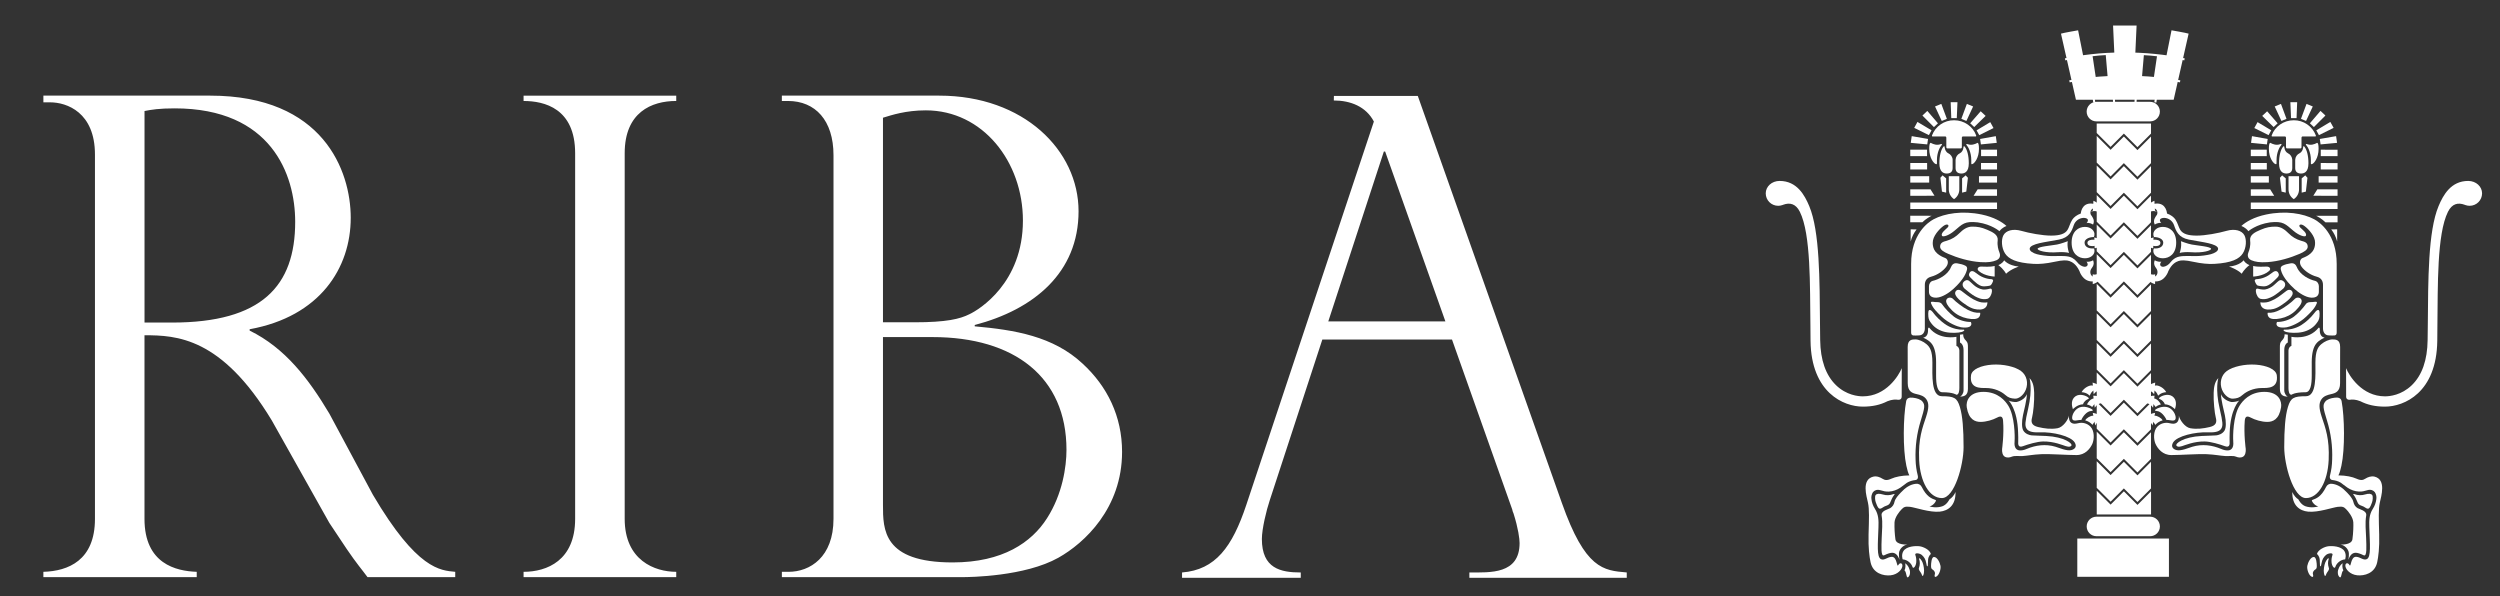
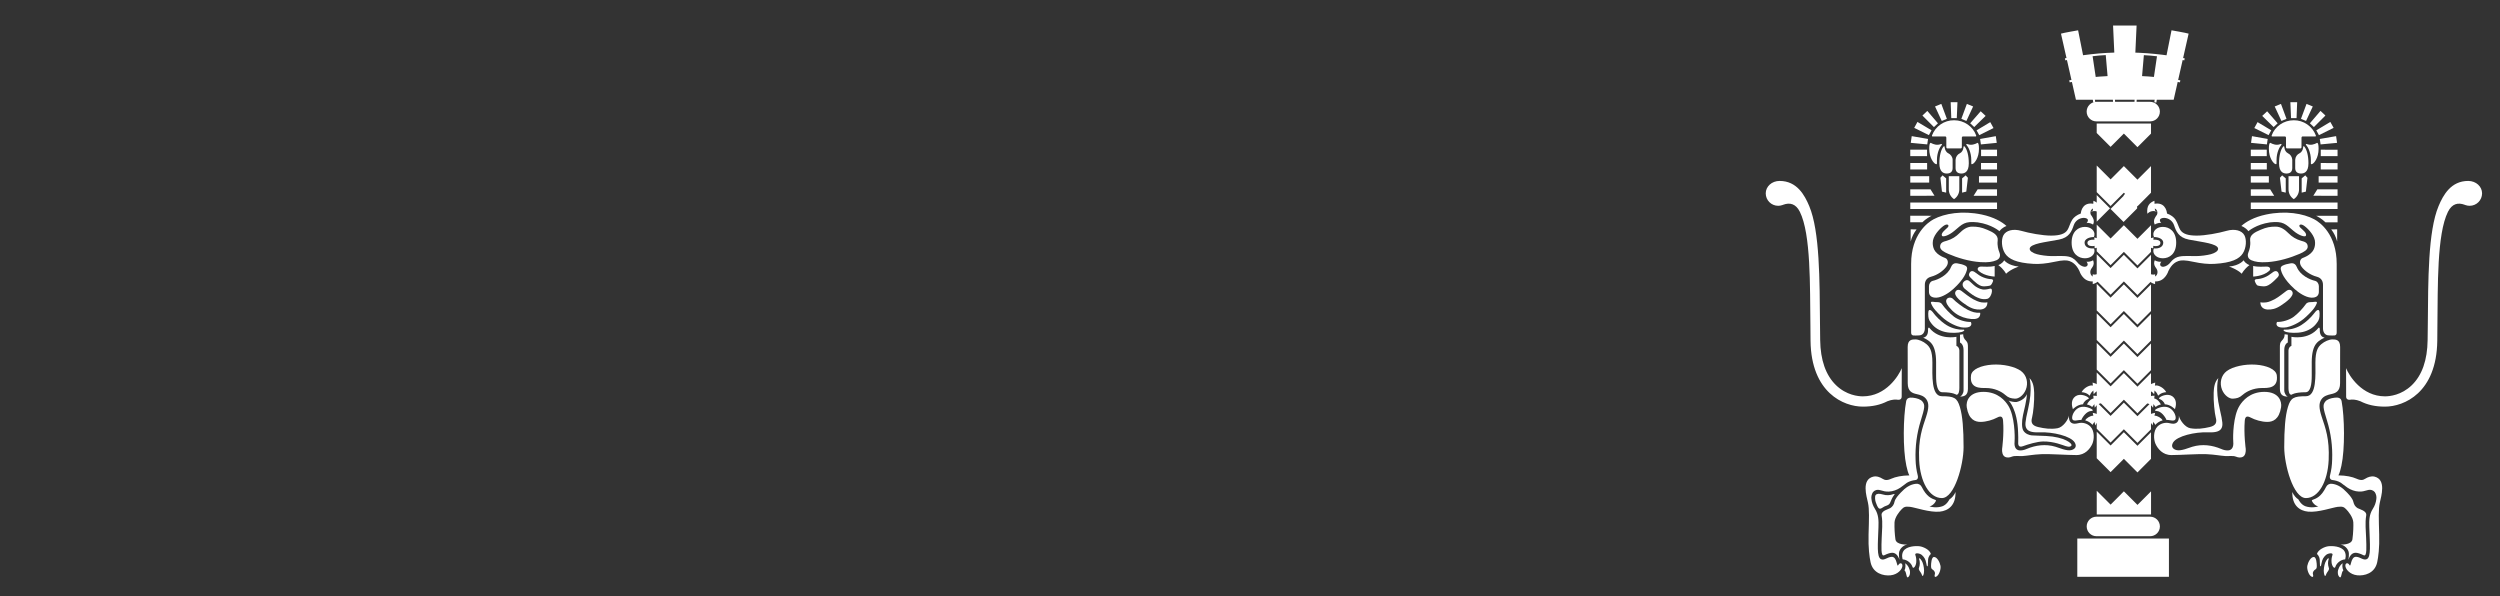
<svg xmlns="http://www.w3.org/2000/svg" id="a" viewBox="0 0 133.906 31.945">
  <rect x="0" y="0" width="133.906" height="31.945" fill="#333333" stroke="none" />
  <path d="M113.81,5.342h2.617l.801-3.54c-.126-.042-.916-.179-.916-.179l-.274,1.377c-.14-.016-.344-.03-.496-.042l-.178,1.202-.633-.042.105-1.228c-.276-.01-.27-.035-.463-.037l.068-1.484h-1.26l.068,1.484c-.193.001-.187.028-.465.037l.106,1.228-.633.042-.18-1.202c-.152.012-.356.026-.495.042l-.274-1.377s-.791.137-.917.179l.801,3.54h2.618ZM115.166,27.675h-2.876c-.289.001-.523.235-.522.524.001.288.234.522.522.522h2.876c.289,0,.523-.234.523-.523s-.234-.523-.523-.523ZM111.265,28.846h4.908v2.048h-4.908v-2.048Z" style="fill:#fff; fill-rule:evenodd;" />
  <path d="M115.643,29.334h-3.887v1.082h3.944v-1.082h-.057ZM115.588,29.445v.861h-3.721v-.861h3.721Z" style="fill:#fff; fill-rule:evenodd;" />
  <path d="M113.759,18.398l-.711.713-.743-.743v1.426l.743.743.711-.712.728.728.726-.728v-1.427l-.726.728-.728-.728Z" style="fill:#fff; fill-rule:evenodd;" />
  <path d="M113.759,19.982l-.711.712-.743-.742v1.426l.743.743.711-.713.728.728.726-.727v-1.427l-.726.728-.728-.728h0ZM113.759,16.815l-.711.712-.743-.743v1.427l.743.743.711-.713.728.728.726-.727v-1.427l-.726.728-.728-.728Z" style="fill:#fff; fill-rule:evenodd;" />
  <path d="M113.759,21.565l-.711.713-.743-.743v1.426l.743.743.711-.712.728.728.726-.727v-1.427l-.726.727-.728-.728Z" style="fill:#fff; fill-rule:evenodd;" />
  <path d="M113.759,23.149l-.711.713-.743-.743v1.426l.743.743.711-.712.728.728.726-.727v-1.427l-.726.728-.728-.728h0ZM113.759,15.231l-.711.713-.743-.743v1.427l.743.743c.07-.071.711-.713.711-.713l.728.728.726-.727v-1.426l-.726.726-.728-.727Z" style="fill:#fff; fill-rule:evenodd;" />
-   <path d="M113.759,24.733l-.711.713-.743-.743v1.426l.743.743.711-.712.728.728.726-.727v-1.427l-.726.727-.728-.728ZM113.759,7.312l-.711.712-.743-.743v1.426l.743.743.711-.712.728.728.726-.727v-1.426l-.726.727-.728-.728Z" style="fill:#fff; fill-rule:evenodd;" />
  <path d="M113.048,7.867l.711-.712.728.728.726-.727v-.538h-2.909v.505l.743.743h0ZM113.759,13.647l-.711.712-.743-.743v1.427c.164.163.684.682.743.743l.711-.712.728.728.726-.727v-1.426l-.726.727-.728-.728h0ZM114.488,27.044l-.728-.728-.711.713-.743-.743v1.269h2.909v-1.238l-.726.726Z" style="fill:#fff; fill-rule:evenodd;" />
  <path d="M113.759,12.063l-.711.712-.743-.743v1.427c.164.164.684.682.743.743l.711-.712.728.728.726-.727v-1.426l-.726.727-.728-.728h0ZM113.759,8.896l-.711.712-.743-.743v1.426l.743.743.711-.712.728.728.726-.727v-1.426l-.726.727-.728-.728Z" style="fill:#fff; fill-rule:evenodd;" />
-   <path d="M113.759,10.479l-.711.712-.743-.743v1.426c.164.163.684.682.743.743l.711-.712s.658.659.728.728l.726-.727v-1.427l-.726.728-.728-.728Z" style="fill:#fff; fill-rule:evenodd;" />
+   <path d="M113.759,10.479l-.711.712-.743-.743v1.426l.711-.712s.658.659.728.728l.726-.727v-1.427l-.726.728-.728-.728Z" style="fill:#fff; fill-rule:evenodd;" />
  <path d="M116.998,3.233l.02-.109c-1.057-.208-2.131-.314-3.208-.317-1.366,0-2.35.152-3.208.317l.02.109c.128-.025.259-.048.392-.072l.212,1.076c-.157.022-.292.046-.393.065l.022.109c.23-.045.62-.103,1.093-.152l.17,1.235.109-.016-.169-1.231c.324-.032.682-.059,1.052-.074l.071,1.337.11-.007-.07-1.336c.392-.015.784-.015,1.176,0l-.071,1.336.111.007.07-1.337c.372.016.728.042,1.052.074l-.169,1.231.11.016.169-1.235c.475.048.864.106,1.093.152l.022-.109c-.131-.025-.262-.047-.393-.066l.212-1.074c.132.022.262.046.395.071h0ZM111.125,3.142c.869-.149,1.749-.224,2.63-.224v1.13c-.902.004-1.811.089-2.418.173l-.212-1.079h0ZM116.283,4.221c-.802-.109-1.609-.167-2.418-.173v-1.13c.881.005,1.761.08,2.63.226l-.212,1.077Z" style="fill:#fff; fill-rule:evenodd;" />
  <path d="M115.166,5.454h-2.876c-.289,0-.524.234-.524.524s.234.524.524.524h2.876c.289,0,.522-.234.522-.522v-.001c.001-.289-.232-.523-.521-.524h-.002Z" style="fill:#fff; fill-rule:evenodd;" />
  <path d="M112.129,10.754c.26.107.425.261.379.696,0,0-.164-.204-.454-.129-.149.039.044-.041.044-.041l.031-.526h-0ZM112.177,12.717c.54.135.621.299.621.299,0,0-.106.161-.605.288l-.016-.587ZM112.089,14.694c.128.04.268.003.36-.095,0,0,.216.465-.357.619l-.003-.524ZM112.084,20.491c.224.058.473.187.504.404,0,0-.286-.022-.446.226l-.058-.63h0ZM112.12,21.194c.315-.018.47.177.51.391,0,0-.254-.016-.43.253l-.08-.644h0ZM112.094,22.114c.265.042.488.164.525.372,0,0-.254.008-.392.304l-.134-.676h-0Z" style="fill:#fff; fill-rule:evenodd;" />
  <path d="M106.108,8.746v.33l.858.001v-.345l-.858-.001v.016h0ZM106.948,9.437l-.949.001v.344h.967v-.345h-.018ZM106.948,10.849h-4.629v.345l4.647.001v-.346h-.018ZM105.923,10.149l-.213.338h1.255v-.345l-1.038-.001-.004.007h0ZM103.204,8.731l-.885.001v.345l.902-.001v-.346l-.016.001ZM102.319,9.453v.329h1.013v-.344l-1.013-.001v.016h0ZM102.317,11.573v.333l.65-.001.004-.004c.183-.184.43-.312.431-.314l.067-.03-1.153-.001v.016h0ZM102.34,12.934v-.649l.318.001c-.149.192-.257.413-.318.648ZM103.393,10.14l-1.074.001v.346l1.299-.002-.216-.345h-.009ZM105.094,10.317v-.763l.193-.161.119.129-.087.742-.225.054h0ZM104.664,10.667c-.179-.117-.286-.319-.282-.533v-.696h.563v.696c.005.214-.102.416-.282.533ZM104.241,10.317v-.763l-.193-.161-.117.129.085.742.225.054h0ZM112.161,14.831c-.199-.033-.244-.269-.155-.422,0,0,.061-.087.081-.122.067-.104.076-.236.022-.348,0,0-.137.103-.355.079,0,0,.039.024.062.107.03.104-.068.185-.195.16-.113-.023-.242-.084-.381-.264-.068-.083-.15-.153-.244-.206-.256-.138-.595-.098-1.103-.098-.245,0-.605-.05-.792-.102-.201-.056-.401-.165-.385-.302.016-.137.256-.222.511-.285.242-.059.728-.131,1.057-.195.549-.108.682-.447.789-.764.075-.23.285-.39.527-.399.113-.004.254.042.232.148-.02.106-.078.132-.078.132.174-.048.355.079.355.079.063-.121.054-.267-.022-.381-.026-.05-.058-.097-.093-.14-.07-.132,0-.347.184-.355.157-.007.218.085.218.085,0-.148-.134-.316-.352-.334-.562-.046-.592.533-.592.533-.21.074-.372.198-.459.334-.123.197-.166.412-.254.547-.135.21-.411.302-.877.302-.465,0-1.16-.129-1.602-.256-.444-.126-.815-.015-.951.236-.126.232-.106.676.084.972s.592.508,1.523.562c.317.019.694-.017,1.109-.107.486-.106.676-.093.821-.043.138.048.357.161.534.534,0,0,.161.551.669.557.169.001.318-.079.344-.288,0,0-.08.071-.233.045v0Z" style="fill:#fff; fill-rule:evenodd;" />
  <path d="M111.654,12.994c0-.181.23-.297.496-.298.031-.059.042-.127.032-.193-.022-.158-.192-.35-.508-.35-.349,0-.713.239-.713.842s.364.839.713.839c.317,0,.492-.191.508-.349.009-.091-.004-.14-.036-.18-.279.025-.492-.089-.492-.311ZM103.917,13.214c0-.238.195-.271.358-.319.289-.084.498-.228.678-.407.174-.175.395-.349.681-.349s.483.031.801.166c.306.13.603.273.566.578-.033.277.039.508.087.618.048.111.093.334-.155.439-.203.085-.434.126-.855.1-.6-.038-1.243-.233-1.727-.444-.221-.096-.434-.209-.434-.384ZM105.27,14.231c.085.044.114.121.082.232s-.126.47-.733,1.02c-.219.198-.586.443-.887.46-.314.017-.412-.143-.412-.317v-.299c0-.111.078-.257.204-.285.283-.063.8-.302.973-.731.054-.132.148-.238.338-.206s.308.063.434.126h-0Z" style="fill:#fff; fill-rule:evenodd;" />
  <path d="M105.936,11.911c-.713-.08-.826.092-1.252.45-.334.282-.629.34-.667.27-.078-.143.19-.333.3-.444.111-.11.016-.219-.158-.124s-.554.469-.621.8c0,.002,0,.004-.001.006l-.003.012c-.017.107-.054.453.23.696.138.119.253.174.428.244.14.054.206.269.048.476s-.453.43-.81.525c-.215.057-.331.209-.331.436v2.331c0,.169-.08.377-.324.377-.242,0-.41.056-.41-.155v-3.675c0-1.585.894-2.225,1.199-2.389.592-.317,1.546-.476,2.584-.256.649.137,1.095.399,1.325.615,0,0-.218.063-.379.278.001-.001-.408-.363-1.157-.472h-0ZM106.839,14.813s-.525-.009-.856-.301c-.109-.097-.046-.233.128-.233s.453.033.728-.033v.566Z" style="fill:#fff; fill-rule:evenodd;" />
  <path d="M106.755,15.047c-.03.093-.096.225-.154.247,0,0-.126.036-.303.042-.116.004-.215-.007-.393-.137-.13-.101-.252-.213-.364-.333-.07-.074-.111-.143-.048-.253.061-.109.167-.129.309-.018.143.111.285.21.451.271.154.056.276.083.419.088.043.001.097.045.082.093h0Z" style="fill:#fff; fill-rule:evenodd;" />
  <path d="M106.438,16.008c-.285.063-.52-.068-.661-.14-.137-.071-.48-.34-.556-.415-.114-.117-.126-.253-.048-.349.08-.095.192-.131.286-.067s.244.231.364.311c.14.093.328.178.492.16,0,0,.154-.01.248-.042.096-.031.143.019.128.162-.016.143-.111.349-.254.381Z" style="fill:#fff; fill-rule:evenodd;" />
  <path d="M106.134,16.195c-.152-.019-.343-.113-.451-.171-.189-.1-.498-.346-.624-.442-.128-.094-.253-.068-.312.03-.142.238.35.586.62.761.268.174.492.221.713.205s.375-.145.37-.387c0,.001-.112.03-.315.004h-0Z" style="fill:#fff; fill-rule:evenodd;" />
  <path d="M104.271,16.023c.065-.094.241-.125.353.002.11.127.53.45.772.569s.402.17.666.159c0,0,.032.126-.064.237-.094.111-.332.127-.633.063-.298-.059-.574-.201-.794-.412-.206-.206-.412-.46-.3-.618h0Z" style="fill:#fff; fill-rule:evenodd;" />
  <path d="M103.431,16.245c-.023-.064,0-.095.11-.08.111.016.129.013.192.016.094.004.206,0,.285.11.167.239.412.493.635.666.222.175.635.302.903.285,0,0,.08.096,0,.206-.078.111-.349.111-.522.08-.174-.032-.659-.203-1.038-.57-.243-.233-.465-.447-.564-.713h0Z" style="fill:#fff; fill-rule:evenodd;" />
  <path d="M103.33,16.612c.074-.031.14.035.238.164.081.109.34.418.702.642.315.195.708.256.851.239.143-.016.116.077-.058.126-.174.047-.553.071-.873,0-.317-.072-.56-.231-.72-.433-.117-.15-.164-.223-.183-.392.001,0-.031-.315.042-.346h-0ZM107.448,14.662s-.111-.238-.414-.464c0,0,.193-.053.317-.256,0,0,.196.281.78.336,0,0-.413.129-.682.384h0ZM102.18,18.581c0-.401.245-.401.415-.401.169,0,.422.106.591.253.17.148.318.338.318.993,0,.656-.074,1.797.507,1.797.656,0,.816.085.964.572s.199,1.205.199,2.156c0,.951-.486,2.727-1.162,2.727s-1.164-.875-1.218-2.036c-.052-1.152.178-1.727.373-2.319.154-.47.158-.733.01-.94-.123-.171-.308-.227-.518-.274-.225-.049-.476-.132-.476-.583-.001-.381-.003-1.945-.003-1.945ZM101.859,21.233l.004-1.513c-.166.405-.844,1.509-2.086,1.509-.245,0-.88-.059-1.437-.599-.547-.531-.833-1.345-.847-2.416l-.009-.812c-.02-2.4-.01-5.012-.577-6.364-.248-.592-.662-1.347-1.588-1.347-.422.002-.742.302-.742.666-0.0.367.297.665.665.666.077 0.0.153-.013.225-.039l.009-.003.035-.013c.352-.132.675-.062.893.375.597,1.199.539,3.985.566,6.066l.007.848c.035,2.781,1.78,3.523,2.801,3.523.515,0,.935-.092,1.321-.29.247-.098.439-.1.566-.077.087.009.195-.025.195-.178h0ZM104.979,21.242c.23,0,.428-.06.428-.419v-2.199c0-.169,0-.275-.106-.38-.106-.107-.148-.191-.148-.34l-.17.022v.422s.19.064.19.402v2.156c.001.153-.098.311-.194.335h0ZM105.573,20.104c.042-.328.55-.531,1.121-.572.603-.042,1.237.106,1.553.338.318.233.401.654.259,1.005-.125.311-.395.493-.585.478-.207-.016-.334-.037-.522-.206-.192-.169-.556-.364-1.031-.364-.3-.001-.887.033-.795-.679Z" style="fill:#fff; fill-rule:evenodd;" />
  <path d="M107.905,23.641c.023-.271.007-1.361-.334-1.907-.16-.256-.549-.745-1.331-.745s-.946.514-.896.827c.105.656.443.782.739.782.297,0,.656-.106.888-.232s.302-.02.318.169c.059.72-.052,1.507-.052,1.507-.013.161.022.341.135.413.114.074.256.059.39.004.151-.062.389-.022.563-.032.303-.019.53-.077,1.009-.101.444-.021,1.378.048,1.886.048.468,0,.728-.339.847-.592.109-.241.131-.702-.102-.936-.171-.171-.421-.238-.655-.177-.148.034-.265.045-.364-.023-.137-.096-.135-.308-.126-.387-.039.224-.323.627-.612.678-.367.063-.693.016-1.038-.063-.363-.085-.392-.276-.328-.508.062-.232.131-.887.113-1.327-.01-.253-.038-.575-.25-.787,0,0,.18.56-.074,1.649-.169.724-.175.887-.091,1.044.11.206.434.222.716.211.693-.028,1.665.197,1.873.547.123.208.022.346-.17.402-.247.073-.682-.126-.856-.175-.539-.161-1.071-.085-1.544.114-.134.063-.294.095-.405.078-.106-.014-.29-.096-.247-.48Z" style="fill:#fff; fill-rule:evenodd;" />
  <path d="M111.48,22.498c-.122-.045-.544.182-.486-.184.035-.22.232-.472.476-.516s.501.063.589.13c.061.047.055.08-.064.087-.224.015-.436.291-.516.482ZM111.853,21.294c-.085-.085-.447-.241-.691-.064-.244.178-.201.488-.134.689,0,0,.227-.255.549-.265,0,0-.006-.065.111-.179.124-.123.253-.092.165-.181h-0ZM112.46,21.488c0-.077-.178-.217-.405-.12-.094.04-.207.161-.273.296,0,0,.163.028.283.136-.001,0,.138-.246.395-.311ZM111.495,21.004c.132-.238.399-.359.531-.359s.264.058.378.155c0,0-.135.004-.321.155-.094.077-.154.243-.154.243,0,0-.132-.174-.434-.193h0ZM111.69,22.517c.056-.13.291-.25.405-.25.135-.008.267.042.363.138,0,0-.256.11-.378.352-.103-.117-.239-.201-.39-.24h-0ZM102.722,25.478c-.073-.281-.113-.569-.119-.859-.026-.705.067-1.409.276-2.083.216-.697.241-.841.093-1.026-.096-.118-.285-.183-.518-.209-.186-.021-.323.021-.355.19-.158.846-.184,2.56.01,3.455.049.226.096.395.161.518-.402.004-.743.076-.97.178-.235.108-.349.075-.472-.001-.123-.078-.311-.156-.496-.109-.635.159-.356,1.038-.279,1.395.078.356.056.862.032,1.702-.02.728.048,1.2.106,1.481.126.607.697.746,1.071.706.398-.043.62-.326.635-.496.015-.171-.138-.201-.216-.058-.099.176-.051-.454-.364-.436-.232.014-.392.213-.571.123-.231-.115-.163-.783-.131-1.712.012-.347.01-.674-.19-.983-.102-.158-.166-.337-.187-.523-.018-.128.011-.258.081-.367.08-.103.218-.156.384-.11.201.053.27.083.47.077.215-.008.431-.089.608-.206.157-.103.309-.237.358-.266.139-.081.294-.13.454-.146.128-.011.16-.144.128-.233l0.0 0Z" style="fill:#fff; fill-rule:evenodd;" />
  <path d="M100.924,29.742c.166-.085.338-.138.434-.135.204.007.308.173.387.38,0,0-.071-.277-.009-.468.035-.102.181-.316.428-.352,0,0-.594.038-.641-.28-.041-.302-.057-.607-.048-.911.017-.277.27-.587.382-.699s.178-.162.449-.13c.271.031,1.052.311,1.591.258.459-.046.861-.335.845-1.052-.068.175-.227.344-.323.392,0,0-.135.291-.39.375-.285.095-.595.042-.682,0,.199-.016.399-.313.335-.336-.232-.084-.489-.179-.749-.703-.055-.117-.179-.185-.308-.169-.312.032-.566.204-.818.475-.142.154-.291.311-.334.494-.025.138-.106.259-.224.334-.106.065-.507.14-.465.393.07.418.015.8.004,1.226-.012.424-.057,1.005.133.907h-0Z" style="fill:#fff; fill-rule:evenodd;" />
  <path d="M101.948,29.523c.163-.271.669-.293.88-.262.177.025.531.175.594.412,0,0-.129.091-.149.301-.017.173,0,.346-.032.354-.036.01-.035.001-.064-.158-.038-.214-.113-.33-.236-.441-.116-.105-.399-.135-.352-.008.048.127.061.272.049.404-.019.207-.163.381-.206.23-.045-.156-.251-.378-.52-.394-.001,0-.086-.235.036-.439ZM103.589,29.832c-.135,0-.158.349-.158.491,0,.143.048.159.094.191.048.031.143.126.111.237s-.016.206.11.111c.128-.095.222-.381.192-.554-.031-.173-.175-.476-.349-.476h0Z" style="fill:#fff; fill-rule:evenodd;" />
  <path d="M102.789,29.928c.015-.097.148.098.19.206.059.153.1.409.068.568-.032.158-.068.209-.116.066s-.201-.242-.142-.364c.055-.154.055-.322-.001-.476h0ZM102.046,30.168c.167.115.264.346.259.489-.003.11-.02.17-.078.238-.046.054-.085.049-.111-.08-.015-.078-.046-.222-.11-.269-.001-.001.088-.109.041-.378h-0ZM104.821,5.475h-.338l.032.854h.295l.036-.854h-.025ZM105.342,5.587l-.288.779.271.113.36-.776-.334-.138-.009.022ZM106.074,5.978l-.546.626.215.201.612-.598-.265-.248-.016.019h0ZM106.583,6.554l-.713.427.143.258.765-.38-.174-.317-.021.013h-0ZM106.877,7.297l-.818.146.042.292.85-.084-.051-.359-.025.004h0ZM106.111,8.033v.329l.855.001v-.345l-.855-.001v.016h0ZM103.957,5.574l-.312.129.36.776.274-.113-.298-.801-.023.009h0ZM103.214,5.958l-.245.231.617.618.215-.202-.568-.663-.019.016ZM102.692,6.551l-.163.297.787.39.142-.258-.754-.45-.013.021ZM102.393,7.317l-.048.334.883.084.042-.292-.874-.151-.002.025h0ZM103.202,8.017l-.884.001v.345l.9-.001v-.346h-.016ZM105.24,7.862c-.041-.051-.065-.046-.073.036-.01.124-.077.256-.186.308-.138.064-.229.2-.236.352v.447c0,.217.145.29.309.29.166,0,.399-.073.399-.547,0-.415-.088-.731-.213-.885ZM105.893,7.664c-.108.059-.305.133-.496.059-.068-.027-.113.002-.052.064.062.062.242.352.242.788,0,.095-.004.152,0,.181.004.064.048.039.085.021.084-.041.326-.31.326-.806-.001-.413-.105-.307-.105-.307h0ZM104.09,7.862c.041-.051.065-.046.073.036.01.124.077.256.186.308.138.065.238.207.238.352v.447c0,.217-.145.29-.311.29s-.398-.073-.398-.547c0-.415.088-.731.212-.885h-0Z" style="fill:#fff; fill-rule:evenodd;" />
  <path d="M104.664,7.95h-.358c-.03,0-.056-.031-.056-.056v-.527c0-.026-.026-.058-.056-.058h-.687c-.026,0-.032-.036-.025-.056.185-.492.658-.816,1.183-.812.54,0,1.01.333,1.183.812.007.02.001.056-.023.056h-.688c-.03,0-.056.032-.056.058v.527c0,.026-.026.056-.056.056h-.36 0Z" style="fill:#fff; fill-rule:evenodd;" />
  <path d="M103.441,7.664c.109.059.306.133.496.059.07-.027.114.002.052.064s-.242.352-.242.788c0,.095.004.152.001.181-.006.064-.049.039-.087.021-.084-.041-.326-.31-.326-.806,0-.413.105-.307.105-.307h0ZM112.625,13.009c-.218.124-.44.164-.492.17-.051.007-.326.025-.326-.17,0-.155.21-.171.326-.171.052-.001.268.044.492.171ZM103.702,19.417v.711c0,.443.059.881.331.881.598,0,.757.136.757.136.135,0,.158-.226.158-.361v-2.009c0-.113-.068-.203-.113-.226l-.045-.023v-.485s-.907.198-1.45-.481c-.028-.035-.07,0-.07.071s.028.407-.26.456c0,0,.294.111.456.323.13.166.237.459.237,1.008h-0Z" style="fill:#fff; fill-rule:evenodd;" />
  <path d="M104.28,18.698c0,.012.009.022.022.022h.285c.01,0,.02-.01.02-.022v-.296c0-.013-.01-.022-.02-.022h-.285c-.011-0-.021.009-.022.02-0.0.001-0.0.001,0,.002v.296ZM104.28,19.38c0,.012.009.021.022.021h.285c.01,0,.02-.01.02-.021v-.296c0-.011-.009-.02-.02-.021h-.285c-.013,0-.022.009-.022.021v.296ZM104.28,20.029c0,.012.009.022.022.022h.285c.01,0,.02-.01.02-.022v-.296c0-.011-.009-.02-.02-.021h-.285c-.011-0-.021.009-.022.02-0.0 0-0.0.001-0.0.001v.296ZM104.28,20.727c0,.012.009.021.022.021h.285c.01,0,.02-.01.02-.021v-.297c0-.011-.009-.02-.02-.021h-.285c-.011-0-.021.009-.022.02-0.0 0-0.0.001-0.0.001v.297Z" style="fill:#fff; fill-rule:evenodd;" />
  <path d="M101.42,26.466c-.188.071-.395.077-.586.016-.193-.061-.324-.036-.373.039-.048.071-.028.29.012.388.052.129.064.191.14.296.039.055.116.055.187.005.099-.068.158-.095.23-.119s.17-.063.21-.166c.039-.103.138-.321.201-.392.062-.071.046-.091-.021-.066h-0ZM108.565,21.109c-.084.211-.28.355-.55.423-.059.016-.355-.024-.428-.077,0,0,.473.449.508,1.718.006.192.012.314.006.494-.003.075-.032.338.253.232.286-.105.762-.247,1.078-.253.573-.011,1.071.206,1.215.25.183.056.26.025.296-.018.1-.117-.375-.479-1.342-.526-.328-.016-.662-.021-.778-.032-.116-.01-.343-.074-.451-.262-.087-.15-.087-.483-.016-.817.056-.26.205-.826.208-1.133Z" style="fill:#fff; fill-rule:evenodd;" />
  <path d="M115.395,10.754c-.26.107-.425.261-.379.696,0,0,.164-.204.454-.129.149.039-.044-.041-.044-.041l-.031-.526h0ZM115.347,12.717c-.54.135-.621.299-.621.299,0,0,.106.161.605.288l.016-.587ZM115.434,14.694c-.128.04-.268.003-.36-.095,0,0-.216.465.357.619l.003-.524ZM115.438,20.491c-.222.058-.472.187-.502.404,0,0,.286-.022.446.226l.056-.63h-0ZM115.403,21.194c-.315-.018-.47.177-.51.391,0,0,.254-.016.43.253l.08-.644h0ZM115.43,22.114c-.265.042-.488.164-.525.372,0,0,.254.008.392.304l.134-.676h0Z" style="fill:#fff; fill-rule:evenodd;" />
  <path d="M121.416,8.731l-.858.001v.345l.858-.001v-.346ZM120.558,9.437v.345h.967v-.344l-.95-.001h-.017ZM120.558,10.849v.346l4.647-.001v-.345h-4.647ZM121.596,10.142l-1.038.001v.345h1.254l-.212-.338-.004-.007h0ZM124.304,8.731v.346l.902.001v-.345l-.885-.001-.016-.001ZM125.205,9.437l-1.013.001v.344h1.013v-.345ZM125.207,11.558l-1.153.001.065.03c.003.001.25.131.433.314l.004.004.65.001v-.349h0ZM125.184,12.934v-.649l-.318.001c.148.194.248.395.318.648ZM124.122,10.14l-.216.345,1.299.002v-.346l-1.074-.001h-.009ZM122.43,10.317v-.763l-.193-.161-.119.129.087.742.225.054h0ZM122.86,10.667c.179-.117.286-.319.282-.533v-.696h-.563v.696c0,.225.1.412.282.533ZM123.283,10.317v-.763l.193-.161.117.129-.085.742-.225.054h0ZM115.363,14.831c.199-.033.244-.269.155-.422,0,0-.061-.087-.081-.122-.067-.104-.076-.236-.022-.348,0,0,.137.103.355.079,0,0-.039.024-.062.107-.03.104.068.185.193.16.114-.023.244-.084.382-.264.051-.068.149-.153.244-.206.256-.138.595-.098,1.103-.098.245,0,.605-.05.792-.102.201-.056.401-.165.385-.302-.016-.137-.256-.222-.511-.285-.242-.059-.728-.131-1.057-.195-.549-.108-.682-.447-.789-.764-.075-.23-.285-.39-.527-.399-.113-.004-.254.042-.232.148.02.106.078.132.078.132-.174-.048-.355.079-.355.079-.063-.121-.054-.267.022-.381.026-.05.057-.097.093-.14.07-.132,0-.347-.184-.355-.157-.007-.218.085-.218.085,0-.148.134-.316.352-.334.56-.046.592.533.592.533.21.074.372.198.459.334.123.197.166.412.253.547.137.21.412.302.879.302.465,0,1.159-.129,1.602-.256.444-.126.815-.015.951.236.126.232.106.676-.084.972s-.592.508-1.523.562c-.317.019-.694-.017-1.109-.107-.486-.106-.678-.093-.821-.043-.138.048-.357.161-.534.534,0,0-.163.551-.669.557-.169.001-.318-.079-.344-.288,0,0,.08.071.233.045l-0.0 0Z" style="fill:#fff; fill-rule:evenodd;" />
  <path d="M115.869,12.994c0-.181-.23-.297-.496-.298-.031-.059-.042-.127-.032-.193.022-.158.19-.35.508-.35.349,0,.713.239.713.842s-.364.839-.713.839c-.318,0-.492-.191-.508-.349-.009-.091.004-.14.036-.18.279.025.492-.089.492-.311ZM123.607,13.214c0-.238-.195-.271-.358-.319-.257-.074-.491-.214-.678-.407-.174-.175-.395-.349-.681-.349s-.483.031-.801.166c-.306.13-.603.273-.566.578.033.277-.039.508-.087.618-.048.111-.093.334.155.439.203.085.434.126.855.1.6-.038,1.243-.233,1.727-.444.221-.096.434-.209.434-.384ZM122.254,14.231c-.085.044-.114.121-.082.232.03.111.126.47.733,1.02.219.198.586.443.887.46.314.017.412-.143.412-.317v-.299c0-.111-.078-.257-.206-.285-.282-.063-.798-.302-.971-.731-.054-.132-.148-.238-.338-.206s-.308.063-.434.126h0Z" style="fill:#fff; fill-rule:evenodd;" />
  <path d="M121.588,11.911c.713-.08.827.092,1.252.45.334.282.629.34.667.27.078-.143-.19-.333-.3-.444-.111-.11-.016-.219.158-.124s.554.469.621.8c0,.002,0,.004.001.006l.003.012c.017.107.054.453-.23.696-.138.119-.253.174-.428.244-.14.054-.206.269-.048.476s.453.43.81.525c.215.057.331.209.331.436v2.331c0,.169.08.377.323.377.244,0,.411.056.411-.155v-3.675c0-1.585-.894-2.225-1.199-2.389-.592-.317-1.546-.476-2.584-.256-.649.137-1.095.399-1.325.615,0,0,.218.063.379.278-.001-.001.408-.363,1.157-.472h0ZM120.685,14.813s.525-.009.856-.301c.109-.097.046-.233-.128-.233s-.453.033-.728-.033v.566Z" style="fill:#fff; fill-rule:evenodd;" />
  <path d="M120.769,15.047c.03.093.096.225.154.247,0,0,.126.036.303.042.116.004.215-.007.393-.137.122-.088.306-.269.364-.333.07-.074.111-.143.048-.253-.061-.109-.167-.129-.309-.018-.143.111-.285.21-.451.271-.134.053-.276.082-.419.088-.043.001-.097.045-.082.093h-0Z" style="fill:#fff; fill-rule:evenodd;" />
-   <path d="M121.085,16.008c.285.063.52-.068.661-.14.137-.071.48-.34.556-.415.114-.117.126-.253.048-.349-.08-.095-.192-.131-.286-.067s-.244.231-.364.311c-.14.093-.328.178-.492.16,0,0-.154-.01-.25-.042-.094-.031-.142.019-.126.162.016.143.111.349.254.381Z" style="fill:#fff; fill-rule:evenodd;" />
  <path d="M121.39,16.195c.152-.019.343-.113.451-.171.189-.1.498-.346.624-.442.128-.094.253-.068.312.03.142.238-.35.586-.62.761-.268.174-.492.221-.713.205s-.375-.145-.372-.387c0,.001.114.03.317.004h0Z" style="fill:#fff; fill-rule:evenodd;" />
-   <path d="M123.253,16.023c-.065-.094-.242-.125-.353.002s-.53.45-.772.569-.402.17-.666.159c0,0-.032.126.064.237.094.111.332.127.633.063.298-.059.574-.201.794-.412.206-.206.412-.46.3-.618h0Z" style="fill:#fff; fill-rule:evenodd;" />
  <path d="M124.093,16.245c.023-.064,0-.095-.11-.08-.111.016-.129.013-.192.016-.094.004-.206,0-.285.11-.18.25-.393.474-.635.666-.222.175-.635.302-.903.285,0,0-.08.096,0,.206.078.111.349.111.522.08.174-.032.659-.203,1.038-.57.243-.233.465-.447.564-.713h-0Z" style="fill:#fff; fill-rule:evenodd;" />
  <path d="M124.194,16.612c-.074-.031-.14.035-.238.164-.195.253-.433.47-.702.642-.314.195-.708.256-.851.239-.143-.016-.116.077.058.126.174.047.553.071.873,0,.317-.072.56-.231.72-.433.117-.15.164-.223.183-.392-.001,0,.031-.315-.042-.346h0ZM120.075,14.662s.111-.238.414-.464c0,0-.193-.053-.317-.256,0,0-.196.281-.78.336,0,0,.413.129.682.384h-0ZM125.343,18.581c0-.401-.245-.401-.415-.401-.169,0-.422.106-.591.253-.17.148-.318.338-.318.993,0,.656.074,1.797-.507,1.797-.656,0-.816.085-.964.572s-.199,1.205-.199,2.156c0,.951.486,2.727,1.162,2.727s1.164-.875,1.218-2.036c.052-1.152-.178-1.727-.373-2.319-.154-.47-.158-.733-.01-.94.123-.171.308-.227.518-.274.225-.049.476-.132.476-.583.002-.381.003-1.945.003-1.945ZM125.665,21.233l-.004-1.513c.166.405.844,1.509,2.086,1.509.245,0,.88-.059,1.437-.599.547-.531.833-1.345.845-2.416l.01-.812c.02-2.4.01-5.012.577-6.364.248-.592.662-1.347,1.588-1.347.422.002.742.302.742.666 0.0.367-.297.665-.665.666-.077 0-.153-.013-.225-.039l-.009-.003-.035-.013c-.352-.132-.675-.062-.893.375-.597,1.199-.539,3.985-.566,6.066l-.007.848c-.035,2.781-1.78,3.523-2.801,3.523-.515,0-.935-.092-1.321-.29-.247-.098-.439-.1-.566-.077-.087.009-.195-.025-.195-.178h-0ZM122.544,21.242c-.23,0-.428-.06-.428-.419v-2.199c0-.169,0-.275.106-.38.106-.107.148-.191.148-.34l.17.022v.422s-.19.064-.19.402v2.156c-.001.153.098.311.194.335h-0ZM121.951,20.104c-.042-.328-.551-.531-1.121-.572-.603-.042-1.237.106-1.553.338-.318.233-.401.654-.259,1.005.125.311.395.493.585.478.207-.016.334-.037.522-.206.192-.169.556-.364,1.031-.364.3-.001.886.033.795-.679Z" style="fill:#fff; fill-rule:evenodd;" />
  <path d="M119.619,23.641c-.023-.271-.007-1.361.334-1.907.16-.256.549-.745,1.331-.745s.946.514.896.827c-.105.656-.444.782-.739.782-.297,0-.656-.106-.888-.232s-.302-.02-.318.169c-.059.72.052,1.507.052,1.507.013.161-.022.341-.135.413-.114.074-.256.059-.39.004-.151-.062-.389-.022-.563-.032-.303-.019-.53-.077-1.009-.101-.444-.021-1.378.048-1.886.048-.468,0-.728-.339-.847-.592-.11-.241-.131-.702.102-.936.171-.171.421-.238.655-.177.148.034.265.045.364-.023.137-.096.135-.308.126-.387.039.224.323.627.612.678.367.063.693.016,1.038-.063.363-.085.392-.276.328-.508-.062-.232-.131-.887-.113-1.327.01-.253.038-.575.25-.787,0,0-.18.56.074,1.649.169.724.175.887.091,1.044-.11.206-.434.222-.716.211-.693-.028-1.665.197-1.873.547-.123.208-.022.346.17.402.247.073.682-.126.856-.175.539-.161,1.071-.085,1.544.114.134.063.294.095.405.078.106-.014.29-.096.247-.48Z" style="fill:#fff; fill-rule:evenodd;" />
  <path d="M116.044,22.498c.122-.045.544.182.486-.184-.035-.22-.232-.472-.476-.516s-.501.063-.589.13c-.061.047-.055.08.064.087.224.015.436.291.516.482ZM115.671,21.294c.085-.085.447-.241.691-.064.244.178.201.488.134.689,0,0-.227-.255-.549-.265,0,0,.006-.065-.111-.179-.125-.123-.253-.092-.165-.181h0ZM115.064,21.488c0-.077.178-.217.405-.12.094.04.206.161.273.296,0,0-.163.028-.283.136.001,0-.139-.246-.395-.311ZM116.029,21.004c-.132-.238-.401-.359-.531-.359-.14.005-.274.06-.378.155,0,0,.135.004.321.155.094.077.154.243.154.243,0,0,.132-.174.434-.193h-0ZM115.834,22.517c-.056-.13-.291-.25-.405-.25-.135-.008-.267.042-.363.138,0,0,.256.11.378.352.103-.117.239-.201.39-.24h0ZM124.928,25.711c.132.018.285.045.454.146.049.029.201.164.358.266.177.117.393.198.608.206.201.007.27-.023.47-.077.166-.046.303.007.384.11.07.109.099.239.081.367-.021.187-.085.366-.187.523-.201.309-.201.636-.19.983.032.93.1,1.596-.131,1.712-.178.089-.34-.109-.571-.123-.314-.018-.265.612-.364.436-.078-.143-.231-.113-.216.058.016.17.238.453.635.496.375.04.945-.099,1.071-.706.058-.281.126-.753.105-1.481-.023-.84-.045-1.346.033-1.702.077-.356.355-1.236-.279-1.395-.187-.046-.373.031-.496.109-.123.077-.236.109-.472.001-.227-.103-.568-.174-.97-.178.065-.123.111-.293.161-.518.195-.894.169-2.61.01-3.455-.032-.169-.169-.211-.355-.19-.233.026-.422.091-.518.209-.148.185-.123.329.093,1.026.209.674.302,1.378.274,2.083-.005.29-.044.578-.117.859-.03.09.001.223.128.233l0-0Z" style="fill:#fff; fill-rule:evenodd;" />
  <path d="M126.6,29.742c-.166-.085-.338-.138-.434-.135-.204.007-.308.173-.387.38,0,0,.071-.277.009-.468-.035-.102-.181-.316-.428-.352,0,0,.594.038.641-.28.048-.32.058-.752.048-.911-.017-.277-.27-.587-.382-.699s-.178-.162-.449-.13c-.271.031-1.052.311-1.591.258-.459-.046-.861-.335-.845-1.052.068.175.227.344.323.392,0,0,.135.291.39.375.285.095.595.042.682,0-.199-.016-.399-.313-.335-.336.232-.084.489-.179.749-.703.055-.117.179-.185.308-.169.312.032.566.204.818.475.142.154.291.311.334.494.035.15.106.263.224.334.106.065.507.14.465.393-.07.418-.015.8-.004,1.226.012.424.057,1.005-.133.907h0Z" style="fill:#fff; fill-rule:evenodd;" />
  <path d="M125.575,29.523c-.163-.271-.669-.293-.88-.262-.177.025-.531.175-.594.412,0,0,.129.091.149.301.017.173,0,.346.032.354.036.01.035.001.064-.158.038-.214.113-.33.236-.441.116-.105.398-.135.352-.008-.046.13-.063.268-.049.404.019.207.163.381.206.23.045-.156.251-.378.52-.394.001,0,.086-.235-.036-.439ZM123.935,29.832c.135,0,.158.349.158.491,0,.143-.048.159-.096.191-.046.031-.142.126-.11.237s.016.206-.11.111c-.128-.095-.222-.381-.192-.554.031-.173.175-.476.349-.476h-0Z" style="fill:#fff; fill-rule:evenodd;" />
  <path d="M124.735,29.928c-.015-.097-.148.098-.19.206-.059.153-.1.409-.068.568.032.158.068.209.116.066s.201-.242.142-.364c-.055-.154-.055-.322.001-.476h-0ZM125.478,30.168c-.167.115-.264.346-.259.489.003.11.02.17.078.238.046.054.085.049.11-.08.016-.078.048-.222.111-.269.001-.001-.088-.109-.041-.378h0ZM122.678,5.475l.036.854h.295l.032-.854h-.363ZM122.173,5.565l-.334.138.36.776.271-.113-.288-.779-.009-.022ZM121.434,5.96l-.265.248.612.598.215-.201-.562-.644ZM120.92,6.541l-.174.317.765.38.143-.258-.713-.427-.021-.013h-0ZM120.622,7.292l-.051.359.85.084.042-.292-.818-.146-.025-.004h0ZM121.413,8.017l-.855.001v.345l.855-.001v-.346ZM123.543,5.565l-.298.801.273.113.36-.776-.312-.129-.023-.009ZM124.29,5.941l-.567.663.215.202.617-.618-.245-.231-.019-.016ZM124.819,6.531l-.753.45.142.258.787-.39-.176-.317ZM125.126,7.292l-.872.151.042.292.883-.084-.048-.334-.004-.025h0ZM124.305,8.017v.346l.9.001v-.345l-.884-.001h-.016ZM122.284,7.862c.041-.051.065-.046.073.036.009.124.077.256.186.308.138.064.229.2.236.352v.447c0,.217-.145.29-.309.29-.166,0-.399-.073-.399-.547,0-.415.088-.731.213-.885ZM121.631,7.664c.108.059.305.133.496.059.068-.027.113.002.052.064-.062.062-.242.352-.242.788,0,.095.003.152,0,.181-.006.064-.049.039-.085.021-.084-.041-.326-.31-.326-.806.001-.413.105-.307.105-.307h0ZM123.434,7.862c-.041-.051-.065-.046-.073.036-.01.124-.077.256-.186.308-.139.063-.231.199-.238.352v.447c0,.217.145.29.311.29s.398-.073.398-.547c0-.415-.088-.731-.212-.885h0Z" style="fill:#fff; fill-rule:evenodd;" />
  <path d="M122.86,7.95h.358c.03,0,.056-.031.056-.056v-.527c0-.026.026-.058.056-.058h.687c.026,0,.032-.036.025-.056-.185-.492-.658-.816-1.183-.812-.54,0-1.01.333-1.183.812-.007.02-.001.056.023.056h.687c.032,0,.058.032.058.058v.527c0,.026.026.056.056.056h.36-0Z" style="fill:#fff; fill-rule:evenodd;" />
  <path d="M124.083,7.664c-.109.059-.306.133-.496.059-.07-.027-.114.002-.052.064s.242.352.242.788c0,.095-.004.152-.001.181.007.064.049.039.087.021.084-.041.326-.31.326-.806,0-.413-.105-.307-.105-.307h0ZM114.899,13.009c.218.124.44.164.492.17.051.007.326.025.326-.17,0-.155-.21-.171-.326-.171-.052-.001-.268.044-.492.171ZM123.822,19.417v.711c0,.443-.059.881-.331.881-.598,0-.757.136-.757.136-.135,0-.158-.226-.158-.361v-2.009c0-.113.068-.203.113-.226l.045-.023v-.485s.907.198,1.45-.481c.028-.035.07,0,.07.071s-.028.407.26.456c0,0-.294.111-.456.323-.13.166-.237.459-.237,1.008h0Z" style="fill:#fff; fill-rule:evenodd;" />
-   <path d="M123.244,18.698c-0.0.012-.01.021-.022.022h-.285c-.012,0-.02-.01-.02-.022v-.296c0-.013.009-.022.02-.022h.285c.012,0,.022.01.022.022v.296ZM123.244,19.38c-0.0.012-.01.021-.022.021h-.285c-.011,0-.02-.009-.02-.02,0-0,0-.001 0-.001v-.296c0-.013.009-.021.02-.021h.285c.012,0,.022.009.022.021v.296ZM123.244,20.029c-0.0.012-.01.021-.022.022h-.285c-.012,0-.02-.01-.02-.022v-.296c0-.012.009-.021.02-.021h.285c.012,0,.022.01.022.021v.296ZM123.244,20.727c-0.0.012-.01.021-.022.021h-.285c-.011,0-.02-.009-.02-.02,0-0,0-.001 0-.001v-.297c0-.012.009-.021.02-.021h.285c.012,0,.022.01.022.021v.297Z" style="fill:#fff; fill-rule:evenodd;" />
-   <path d="M126.104,26.466c.195.073.398.075.586.016.193-.061.323-.036.373.039.046.071.028.29-.012.388-.052.129-.064.191-.14.296-.039.055-.116.055-.187.005-.099-.068-.158-.095-.23-.119s-.17-.063-.21-.166c-.039-.103-.138-.321-.201-.392-.062-.071-.045-.091.021-.066h0ZM118.959,21.109c.084.211.28.355.55.423.059.016.355-.024.428-.077,0,0-.473.449-.51,1.718-.004.192-.01.314-.004.494.003.075.032.338-.253.232-.286-.105-.762-.247-1.078-.253-.573-.011-1.071.206-1.215.25-.183.056-.26.025-.296-.018-.102-.117.375-.479,1.342-.526.328-.016.661-.021.777-.032.117-.01.344-.074.453-.262.087-.15.087-.483.016-.817-.056-.26-.205-.826-.208-1.133ZM109.139,13.33c0,.083.411.232,1.109.178.177-.014.465,0,.575.041,0,0-.123-.329-.068-.63,0,0-.36.139-.575.178-.302.056-1.041.111-1.041.233h-0ZM118.432,13.33c0,.083-.411.232-1.109.178-.177-.014-.465,0-.575.041,0,0,.123-.329.068-.63,0,0,.36.139.576.178.3.056,1.039.111,1.039.233h0ZM7.741,17.276V5.947c.359-.073.789-.143,1.614-.143,5.166,0,6.456,3.531,6.456,6.076,0,3.445-1.793,5.397-6.598,5.397h-1.472v-.001h0ZM71.441,5.382c.897,0,1.726.325,2.147,1.128l-6.832,20.53c-.753,2.259-1.651,3.481-3.443,3.623v.286h6.359v-.286c-1.078,0-2.083-.213-2.083-1.793,0-.538.243-1.543.424-2.08l2.814-8.602h6.946l3.227,9.103c0,.036.035.143.07.216.251.791.323,1.363.323,1.579,0,1.683-1.576,1.576-2.69,1.576v.286h8.43v-.286c-1.255-.107-2.222-.178-3.478-3.73l-7.714-21.794h-4.493l-.006.243h0ZM71.146,17.215l2.976-9.098h.07l3.227,9.098h-6.273ZM47.294,17.264V6.306c.466-.143,1.219-.395,2.296-.395,3.048,0,5.2,2.748,5.2,5.904,0,3.338-2.333,4.766-2.87,5.017-.501.251-1.218.431-2.942.431h-1.684v.001h0ZM51.526,30.913c.432,0,3.373-.034,5.166-1.041,1.399-.786,3.409-2.653,3.409-5.669,0-1.899-.788-3.508-2.116-4.728-1.576-1.47-3.642-1.805-5.776-1.996v-.072c3.158-.826,5.561-2.795,5.561-6.093,0-3.264-2.942-6.192-7.461-6.192h-8.431v.286h.325c1.469,0,2.441,1.041,2.441,2.905v19.479c0,2.048-1.257,2.836-2.408,2.836h-.357v.285h9.649v-.001h0ZM49.948,18.055c4.377,0,7.175,2.134,7.175,6.041,0,.899-.213,2.368-1.041,3.66-.823,1.293-2.368,2.369-5.057,2.369-3.731,0-3.731-1.759-3.731-3.085v-8.986h2.654ZM36.221,5.408c-1.327,0-2.761.609-2.761,2.798v19.586c0,2.227,1.614,2.836,2.761,2.836v.285h-8.177v-.285c1.255,0,2.762-.609,2.762-2.836V8.207c0-2.403-1.65-2.798-2.762-2.798v-.286h8.177v.286ZM2.682,5.481c.898,0,2.404.537,2.404,2.798v19.513c0,2.227-1.436,2.798-2.763,2.836v.285h8.214v-.285c-1.113-.039-2.798-.43-2.798-2.836v-9.835c1.721,0,4.126.108,6.816,4.558l3.085,5.493c.036.037.609.932.932,1.399.538.792.825,1.112,1.113,1.506h4.698v-.285c-.789-.075-2.045-.109-4.411-4.129l-2.332-4.346c-1.113-1.866-2.368-3.515-4.269-4.446v-.072c3.765-.682,5.415-3.279,5.415-5.97,0-2.51-1.47-6.543-7.531-6.543H2.324v.358h.358v.001Z" style="fill:#fff; fill-rule:evenodd;" />
</svg>